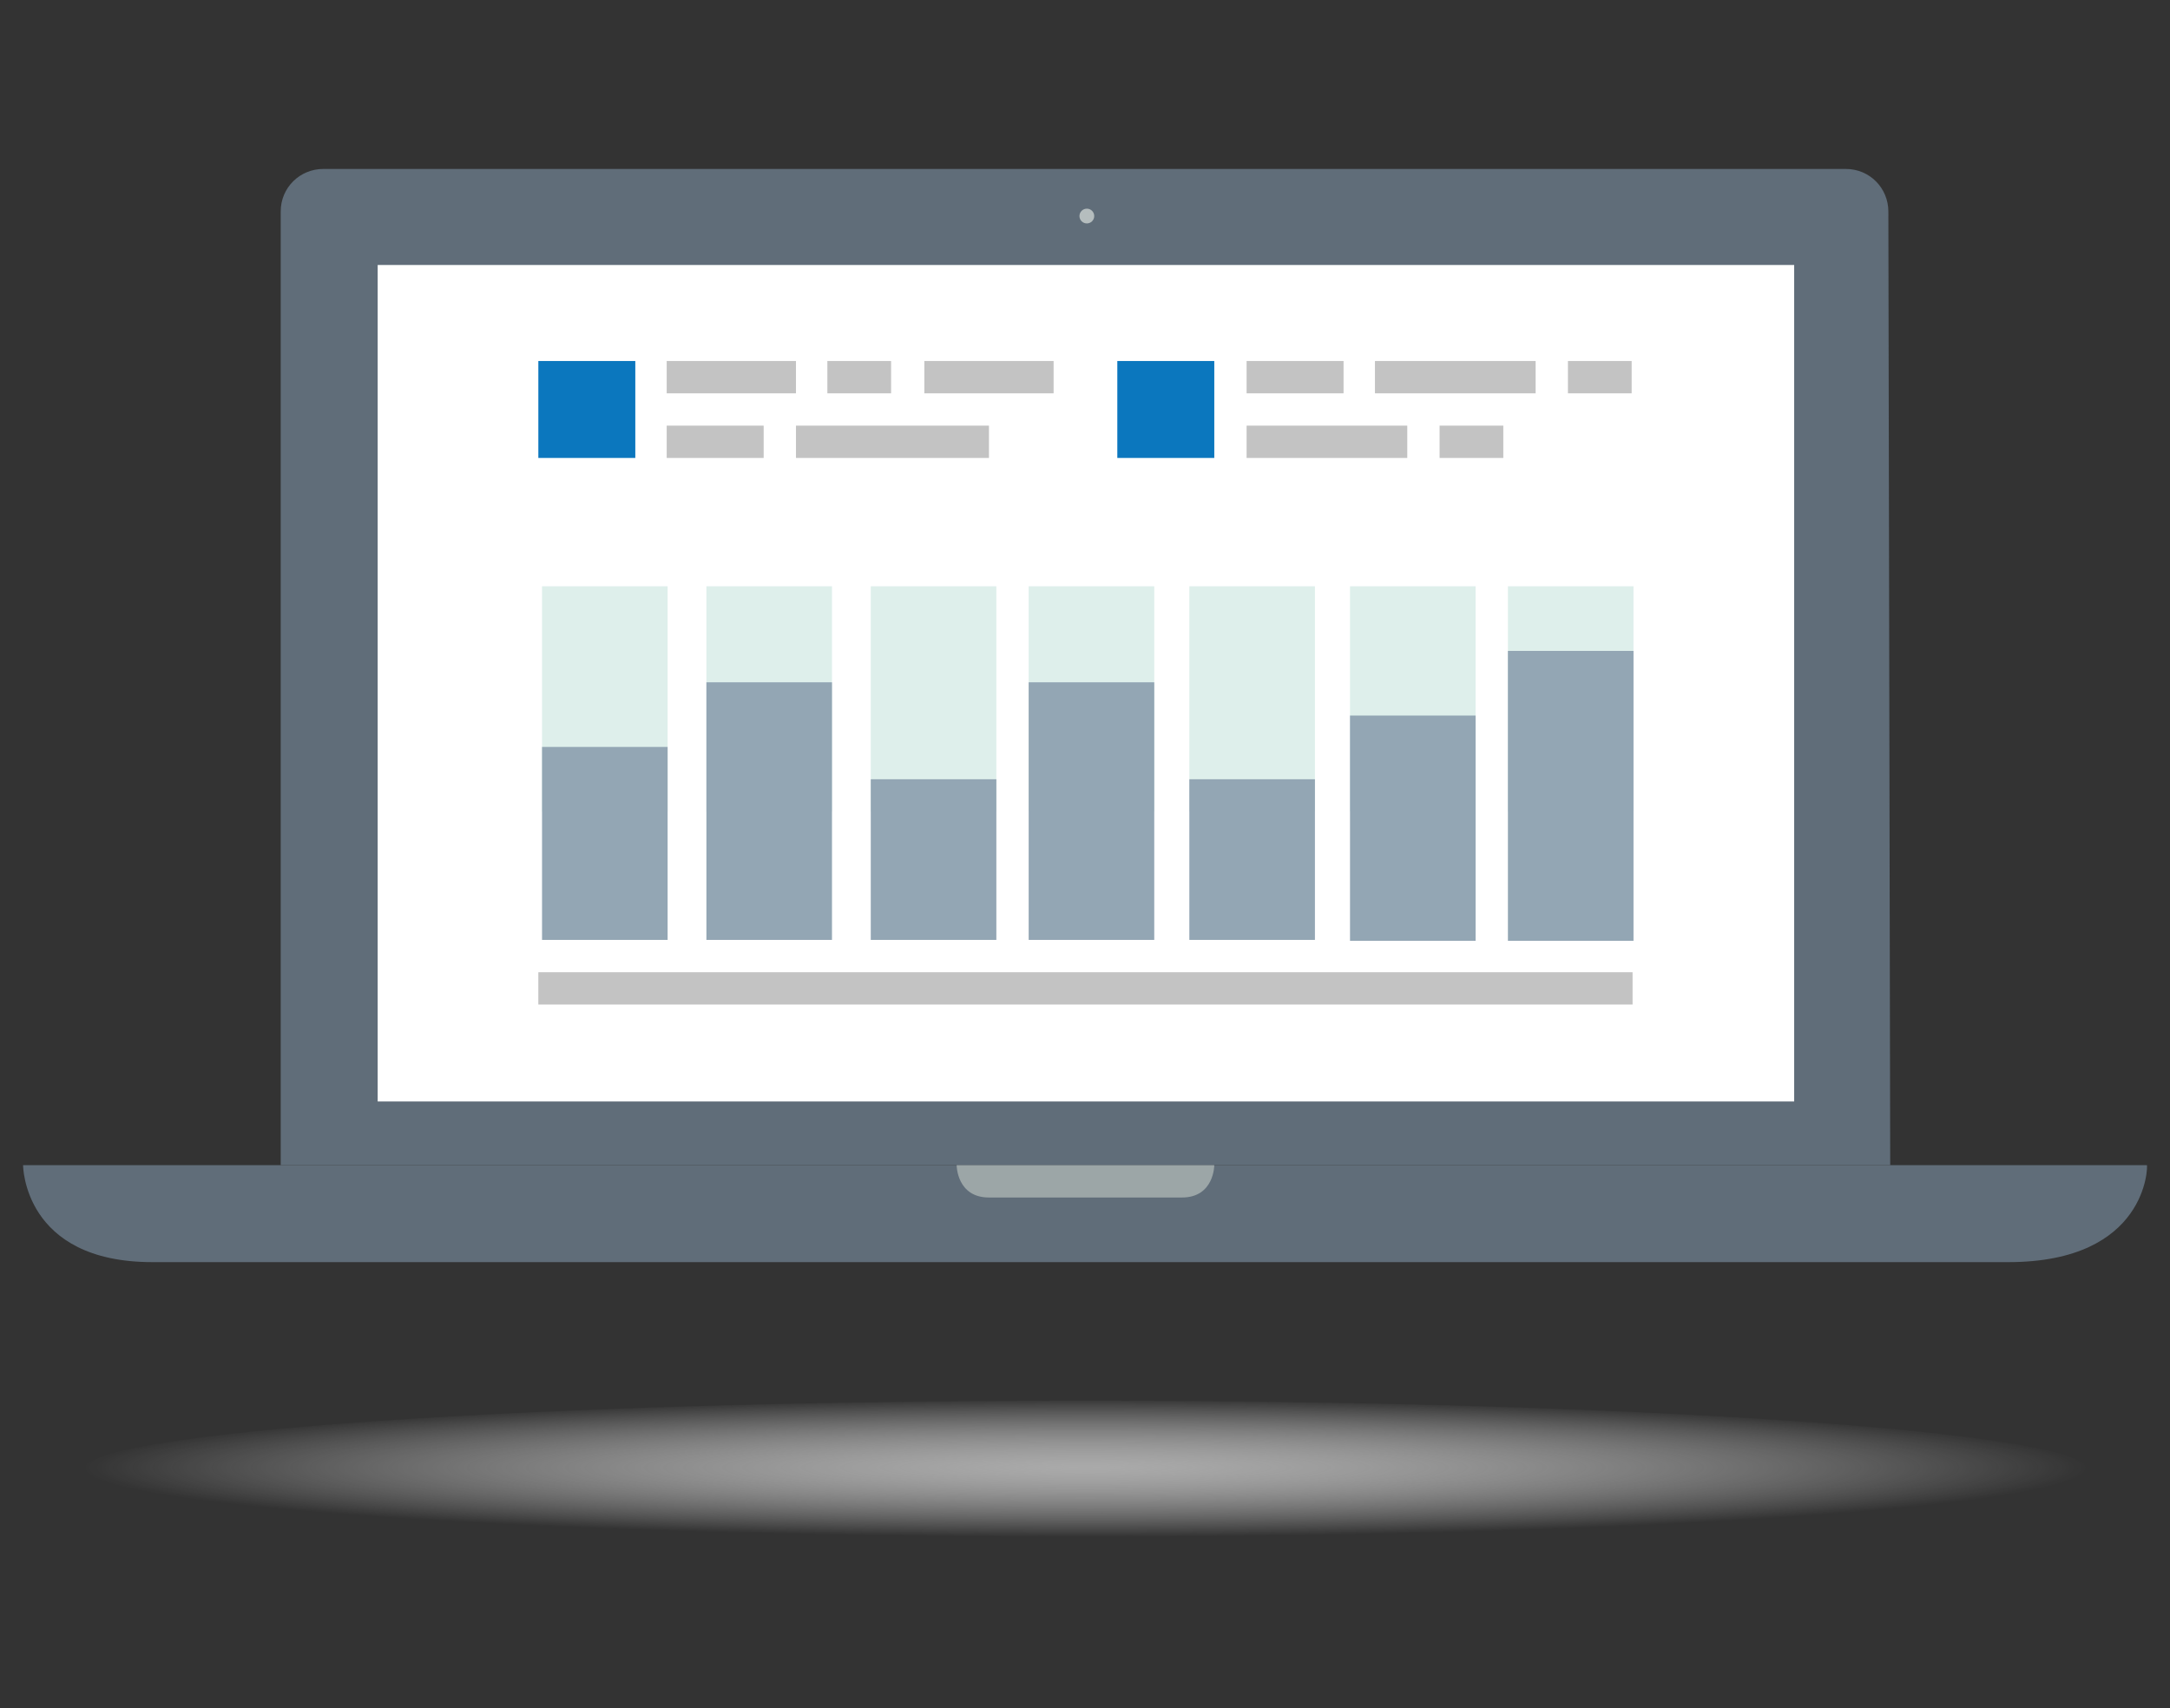
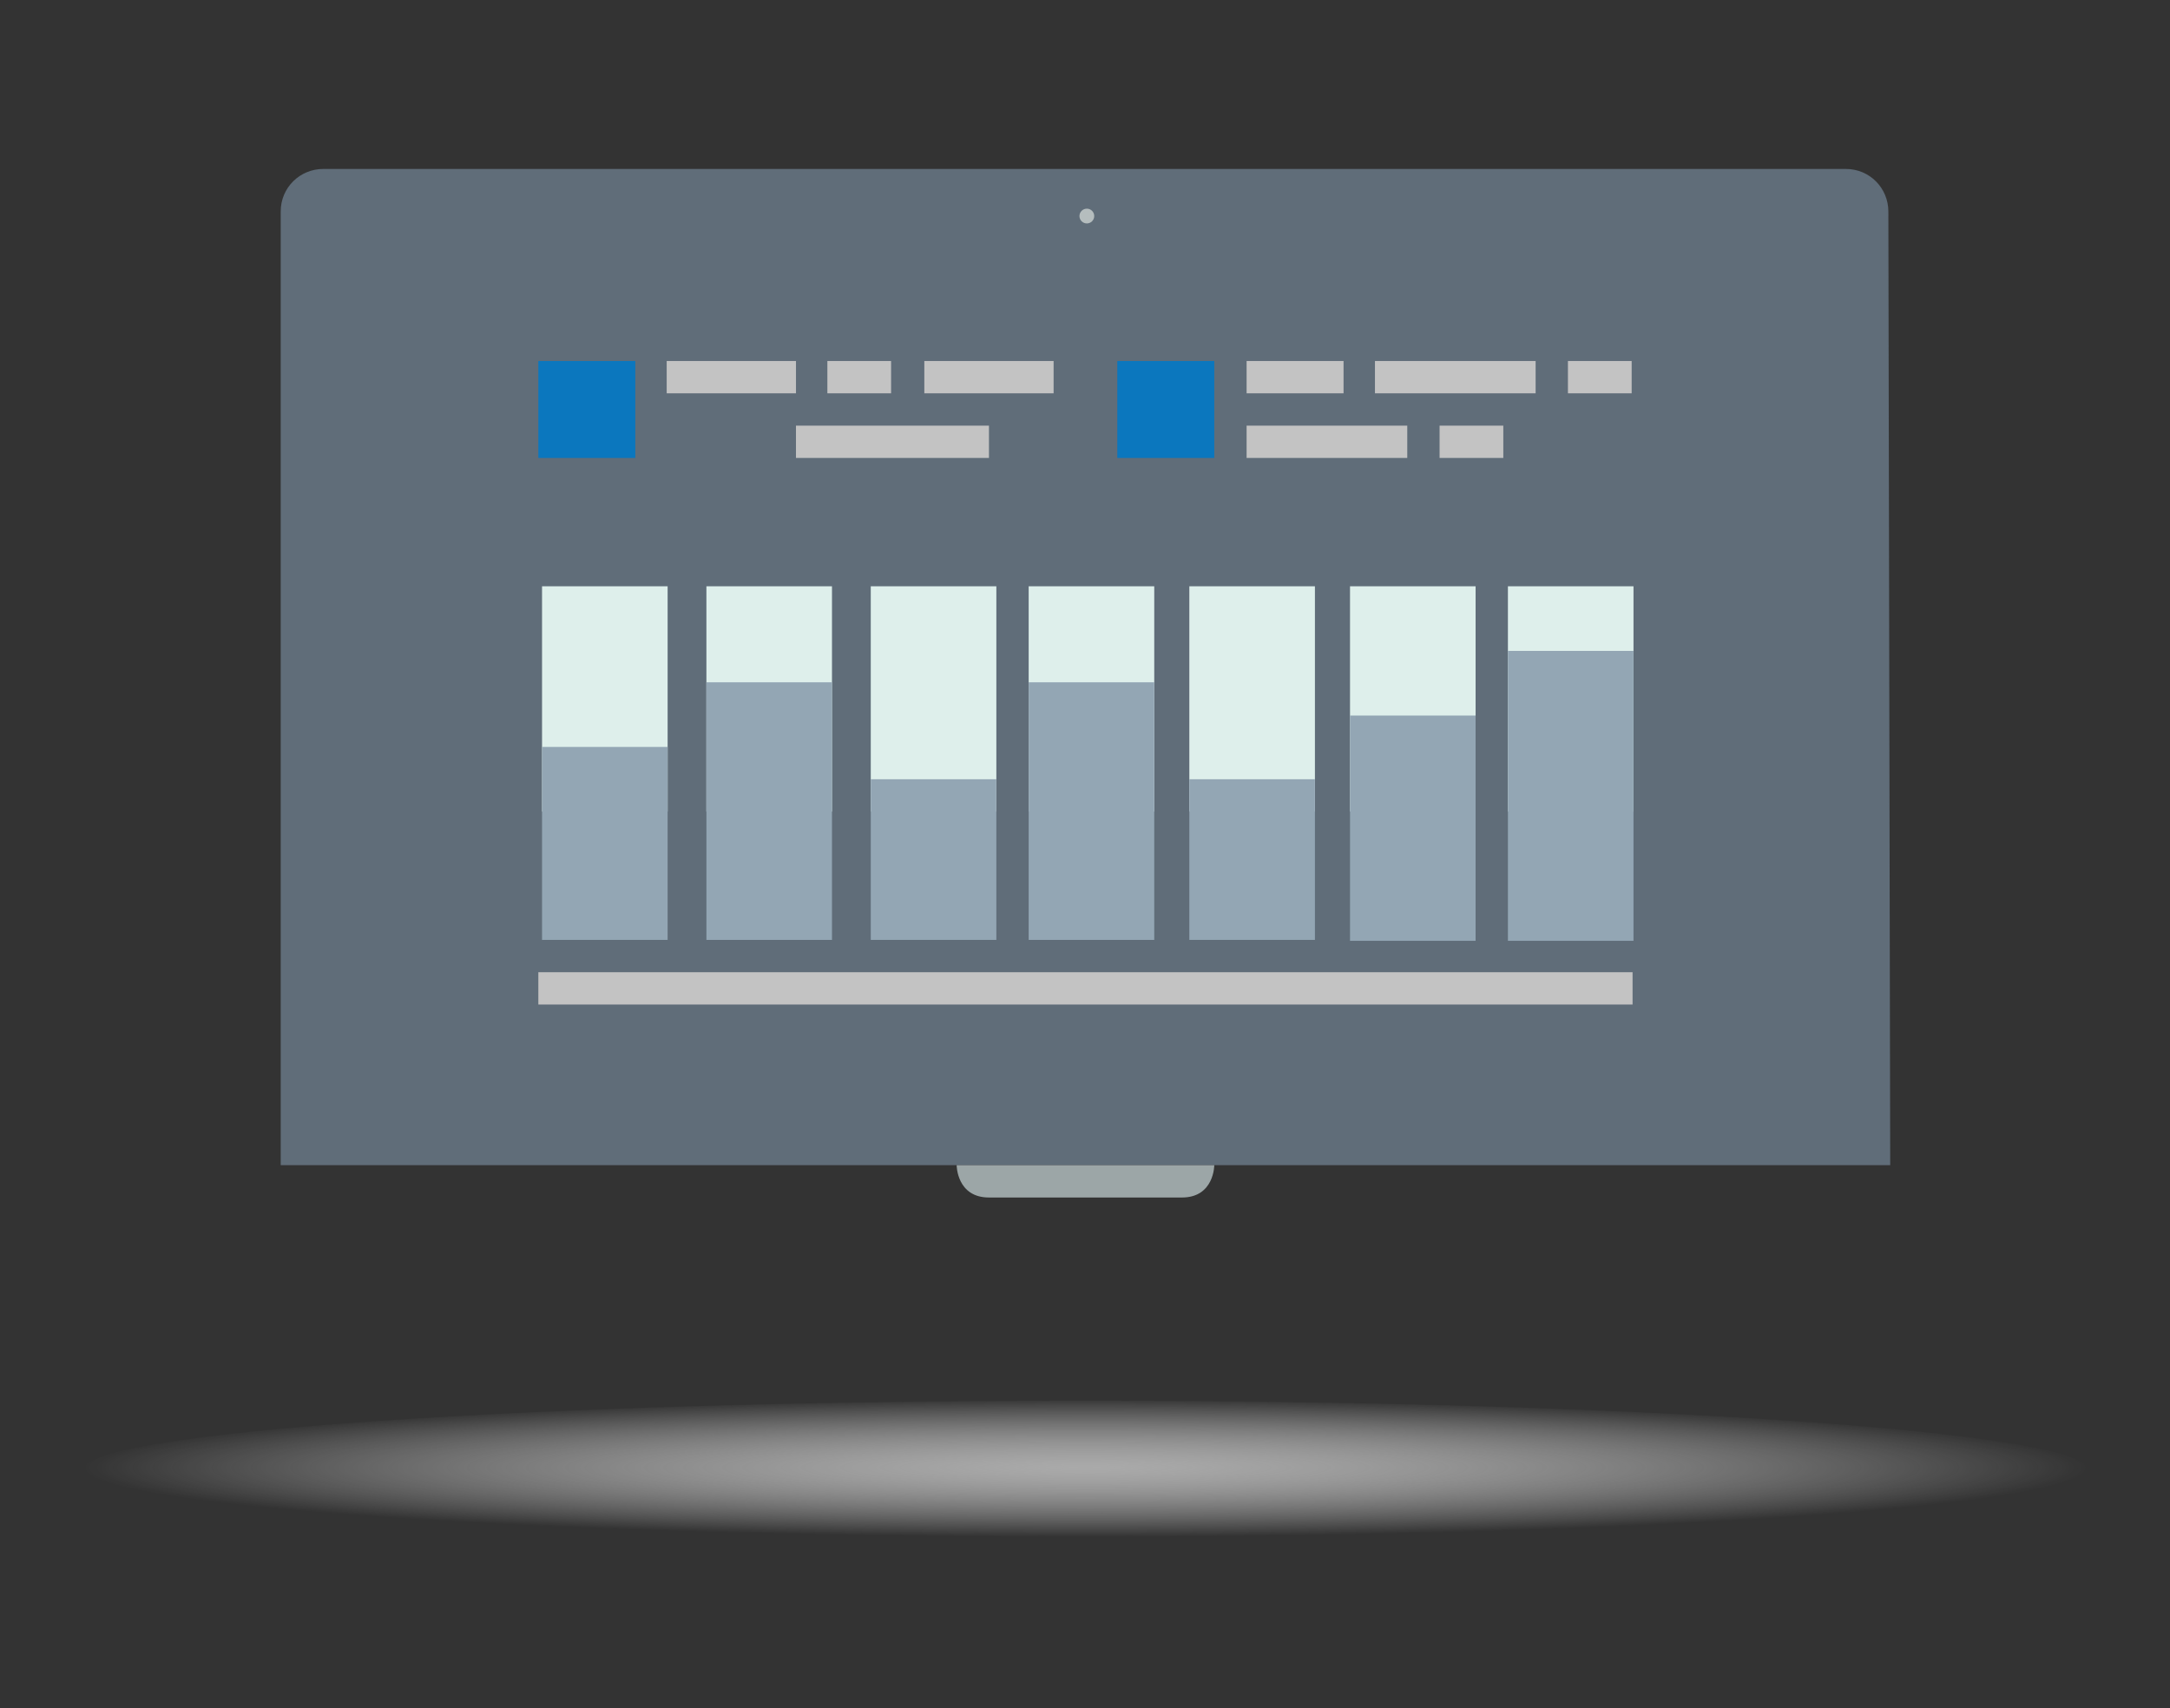
<svg xmlns="http://www.w3.org/2000/svg" version="1.1" id="Layer_1" x="0px" y="0px" viewBox="0 0 235 185" style="enable-background:new 0 0 235 185;" xml:space="preserve">
  <rect x="0" y="0" width="235" height="185" fill="#333333" stroke="none" />
  <style type="text/css">
	.st0{fill:url(#SVGID_1_);}
	.st1{fill:#606D79;}
	.st2{fill:#FFFFFF;}
	.st3{fill:#B5BDBE;}
	.st4{fill:#9CA6A7;}
	.st5{fill:#DEEFEB;}
	.st6{fill:#93A6B4;}
	.st7{fill:#0B77BE;}
	.st8{fill:#C3C3C3;}
</style>
  <g>
    <radialGradient id="SVGID_1_" cx="83.092" cy="1794.441" r="58.687" gradientTransform="matrix(1.849 0 0 0.128 -36.087 -70.732)" gradientUnits="userSpaceOnUse">
      <stop offset="0" style="stop-color:#AAAAAA" />
      <stop offset="1" style="stop-color:#FFFFFF;stop-opacity:0" />
    </radialGradient>
    <path class="st0" d="M226.1,159.2c0,4.1-48.6,7.5-108.6,7.5S9,163.4,9,159.2c0-4.1,48.6-7.5,108.6-7.5   C177.5,151.7,226.1,155.1,226.1,159.2z" />
    <g>
      <g>
        <path class="st1" d="M204.7,126.2H30.4V22.9c0-2.6,2.1-4.6,4.6-4.6h164.9c2.6,0,4.6,2.1,4.6,4.6L204.7,126.2L204.7,126.2z" />
      </g>
      <g>
-         <path class="st1" d="M217.5,136.7h-201c-14,0-14-10.5-14-10.5h230C232.6,126.2,232.6,136.7,217.5,136.7z" />
-       </g>
+         </g>
      <g>
-         <rect x="40.9" y="28.7" class="st2" width="153.4" height="90.6" />
-       </g>
+         </g>
      <g>
        <circle class="st3" cx="117.7" cy="23.4" r="0.8" />
      </g>
      <g>
        <path class="st4" d="M131.5,126.2c0,0,0,3.5-3.5,3.5h-20.9c-3.5,0-3.5-3.5-3.5-3.5l0,0H131.5L131.5,126.2z" />
      </g>
      <g>
        <rect x="58.7" y="63.5" class="st5" width="13.6" height="24.4" />
      </g>
      <g>
        <rect x="76.5" y="63.5" class="st5" width="13.6" height="24.4" />
      </g>
      <g>
        <rect x="94.3" y="63.5" class="st5" width="13.6" height="24.4" />
      </g>
      <g>
        <rect x="111.4" y="63.5" class="st5" width="13.6" height="24.4" />
      </g>
      <g>
        <rect x="128.8" y="63.5" class="st5" width="13.6" height="24.4" />
      </g>
      <g>
        <rect x="146.2" y="63.5" class="st5" width="13.6" height="24.4" />
      </g>
      <g>
        <rect x="163.3" y="63.5" class="st5" width="13.6" height="24.4" />
      </g>
      <g>
        <rect x="58.7" y="80.9" class="st6" width="13.6" height="20.9" />
      </g>
      <g>
        <rect x="76.5" y="73.9" class="st6" width="13.6" height="27.9" />
      </g>
      <g>
        <rect x="94.3" y="84.4" class="st6" width="13.6" height="17.4" />
      </g>
      <g>
        <rect x="111.4" y="73.9" class="st6" width="13.6" height="27.9" />
      </g>
      <g>
        <rect x="128.8" y="84.4" class="st6" width="13.6" height="17.4" />
      </g>
      <g>
        <rect x="146.2" y="77.5" class="st6" width="13.6" height="24.4" />
      </g>
      <g>
        <rect x="163.3" y="70.5" class="st6" width="13.6" height="31.4" />
      </g>
      <g>
        <rect x="58.3" y="39.1" class="st7" width="10.5" height="10.5" />
      </g>
      <g>
        <rect x="72.2" y="39.1" class="st8" width="14" height="3.5" />
      </g>
      <g>
        <rect x="89.6" y="39.1" class="st8" width="6.9" height="3.5" />
      </g>
      <g>
        <rect x="100.1" y="39.1" class="st8" width="14" height="3.5" />
      </g>
      <g>
-         <rect x="72.2" y="46.1" class="st8" width="10.5" height="3.5" />
-       </g>
+         </g>
      <g>
        <rect x="58.3" y="105.3" class="st8" width="118.5" height="3.5" />
      </g>
      <g>
        <g>
          <rect x="121" y="39.1" class="st7" width="10.5" height="10.5" />
        </g>
      </g>
      <g>
        <rect x="135" y="39.1" class="st8" width="10.5" height="3.5" />
      </g>
      <g>
        <rect x="148.9" y="39.1" class="st8" width="17.4" height="3.5" />
      </g>
      <g>
        <rect x="169.8" y="39.1" class="st8" width="6.9" height="3.5" />
      </g>
      <g>
        <rect x="135" y="46.1" class="st8" width="17.4" height="3.5" />
      </g>
      <g>
        <rect x="155.9" y="46.1" class="st8" width="6.9" height="3.5" />
      </g>
      <g>
        <rect x="86.2" y="46.1" class="st8" width="20.9" height="3.5" />
      </g>
    </g>
  </g>
</svg>